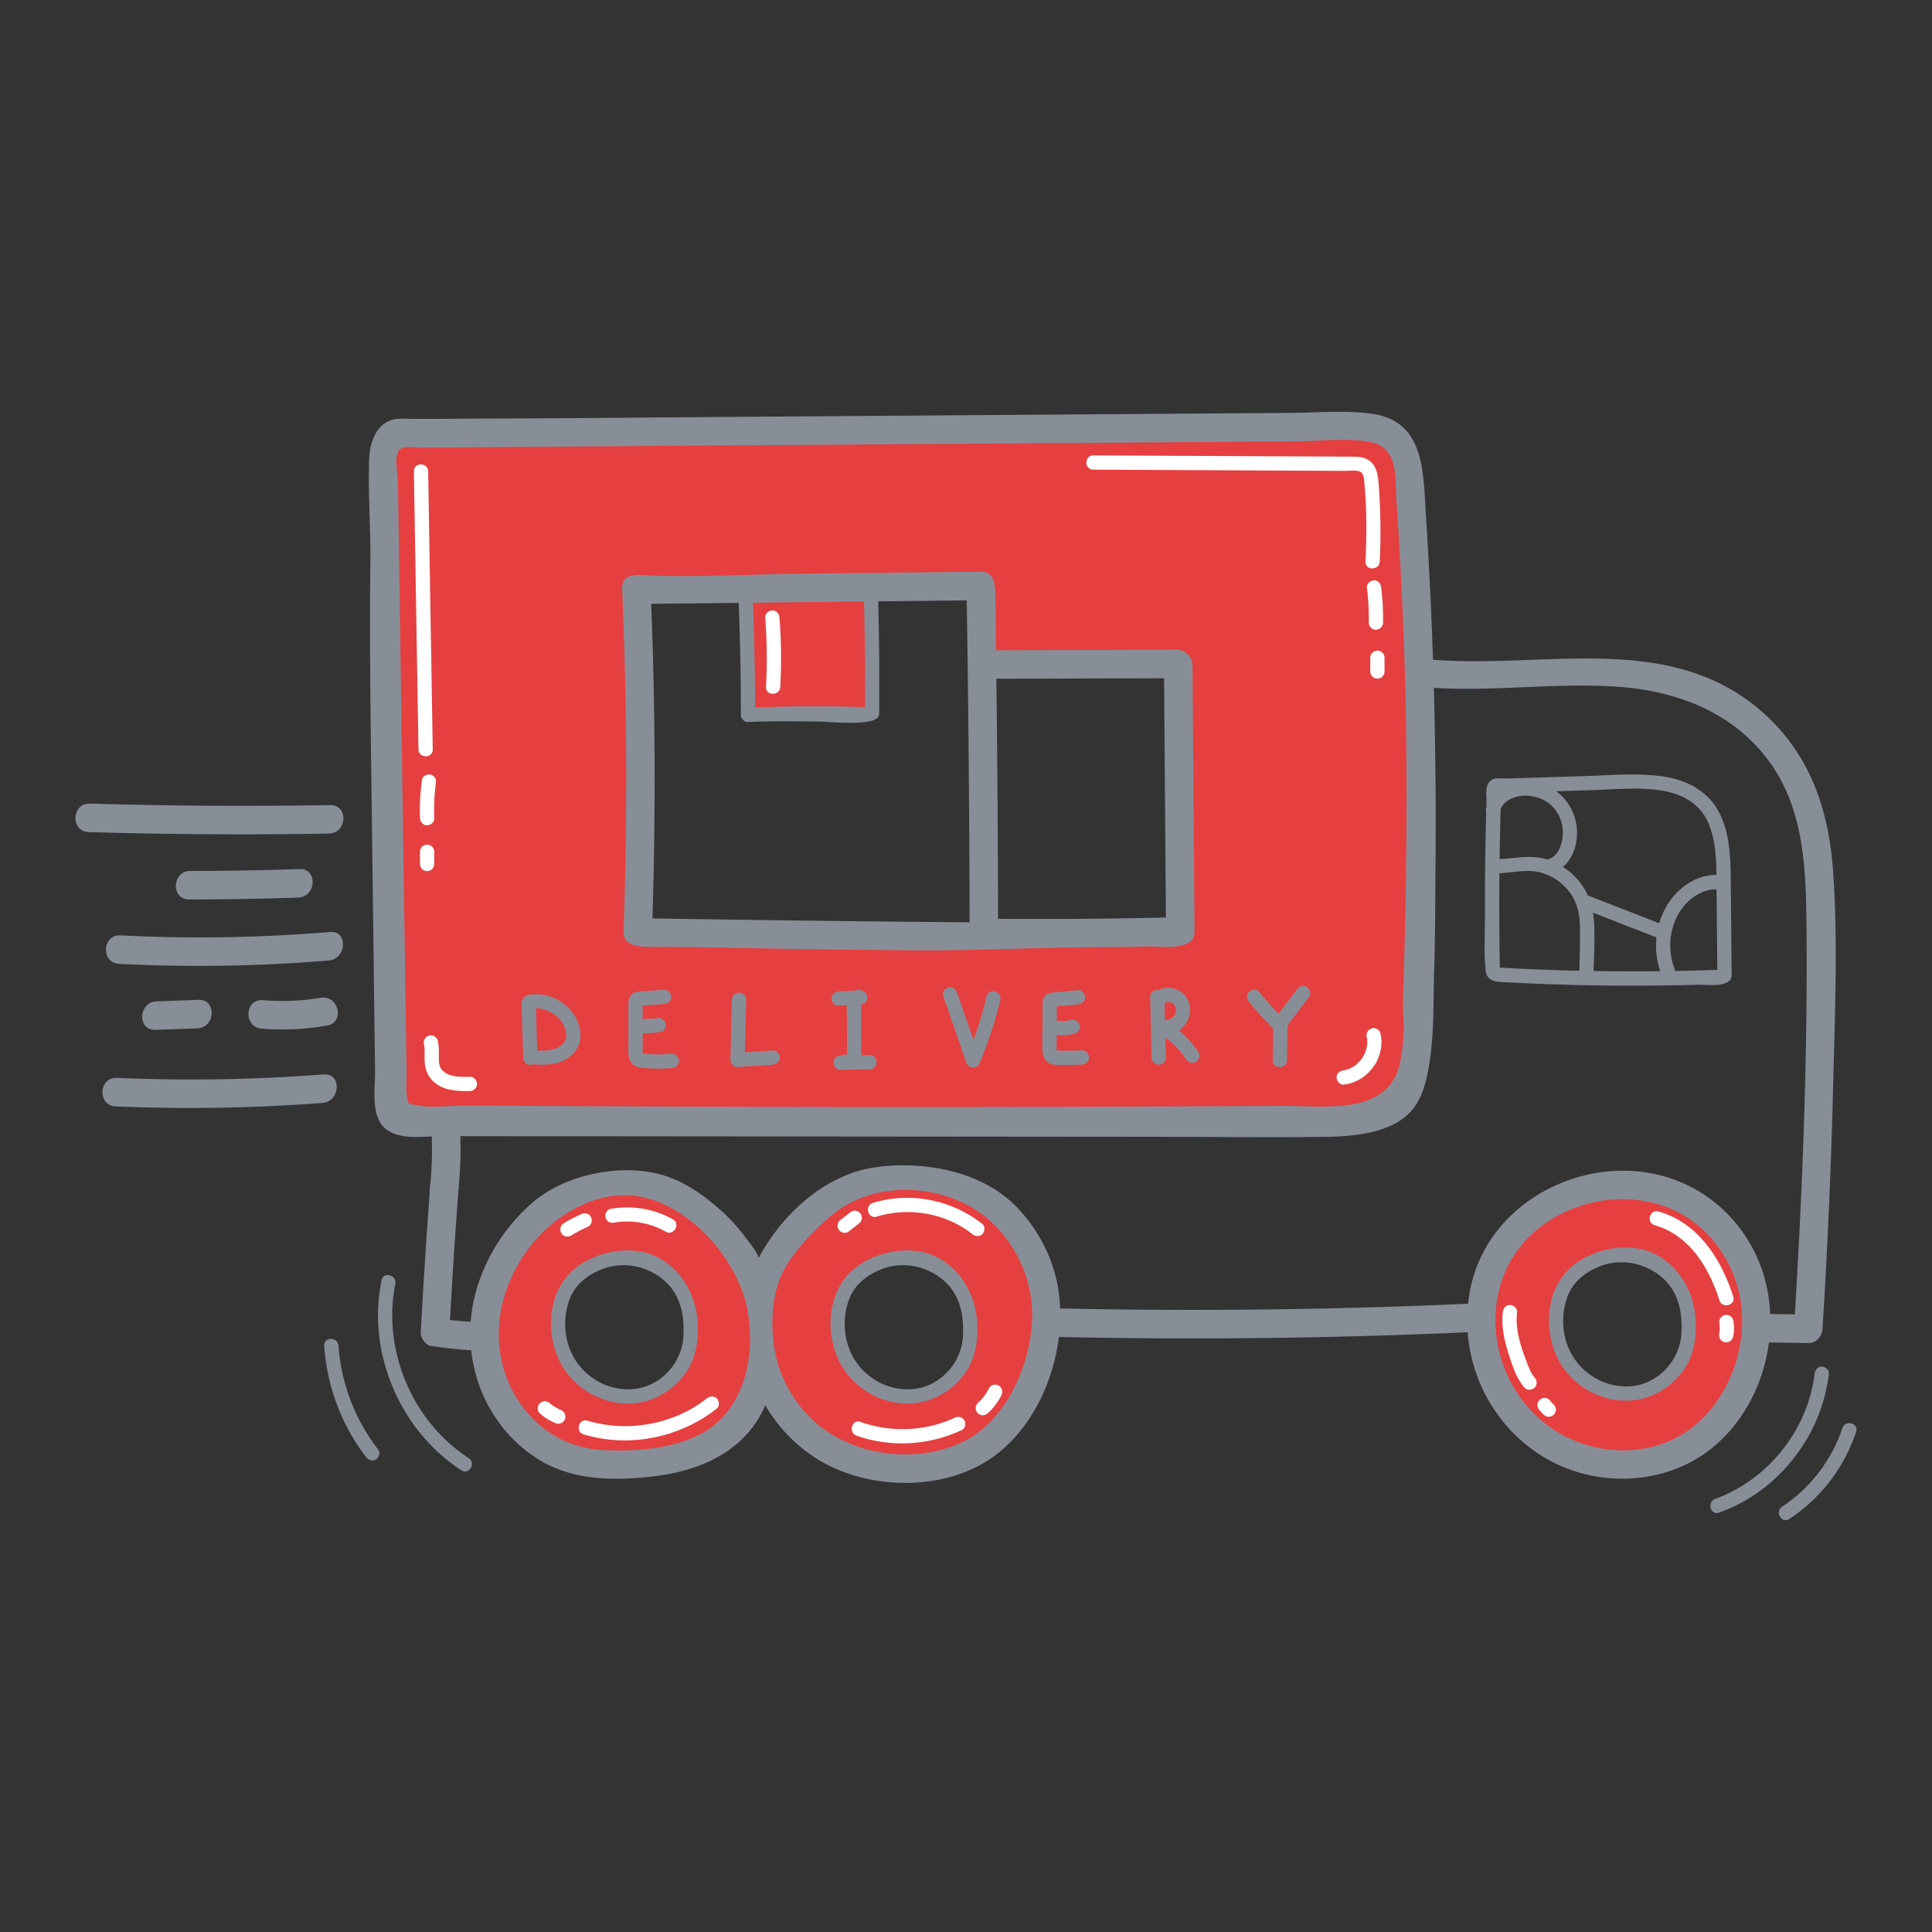
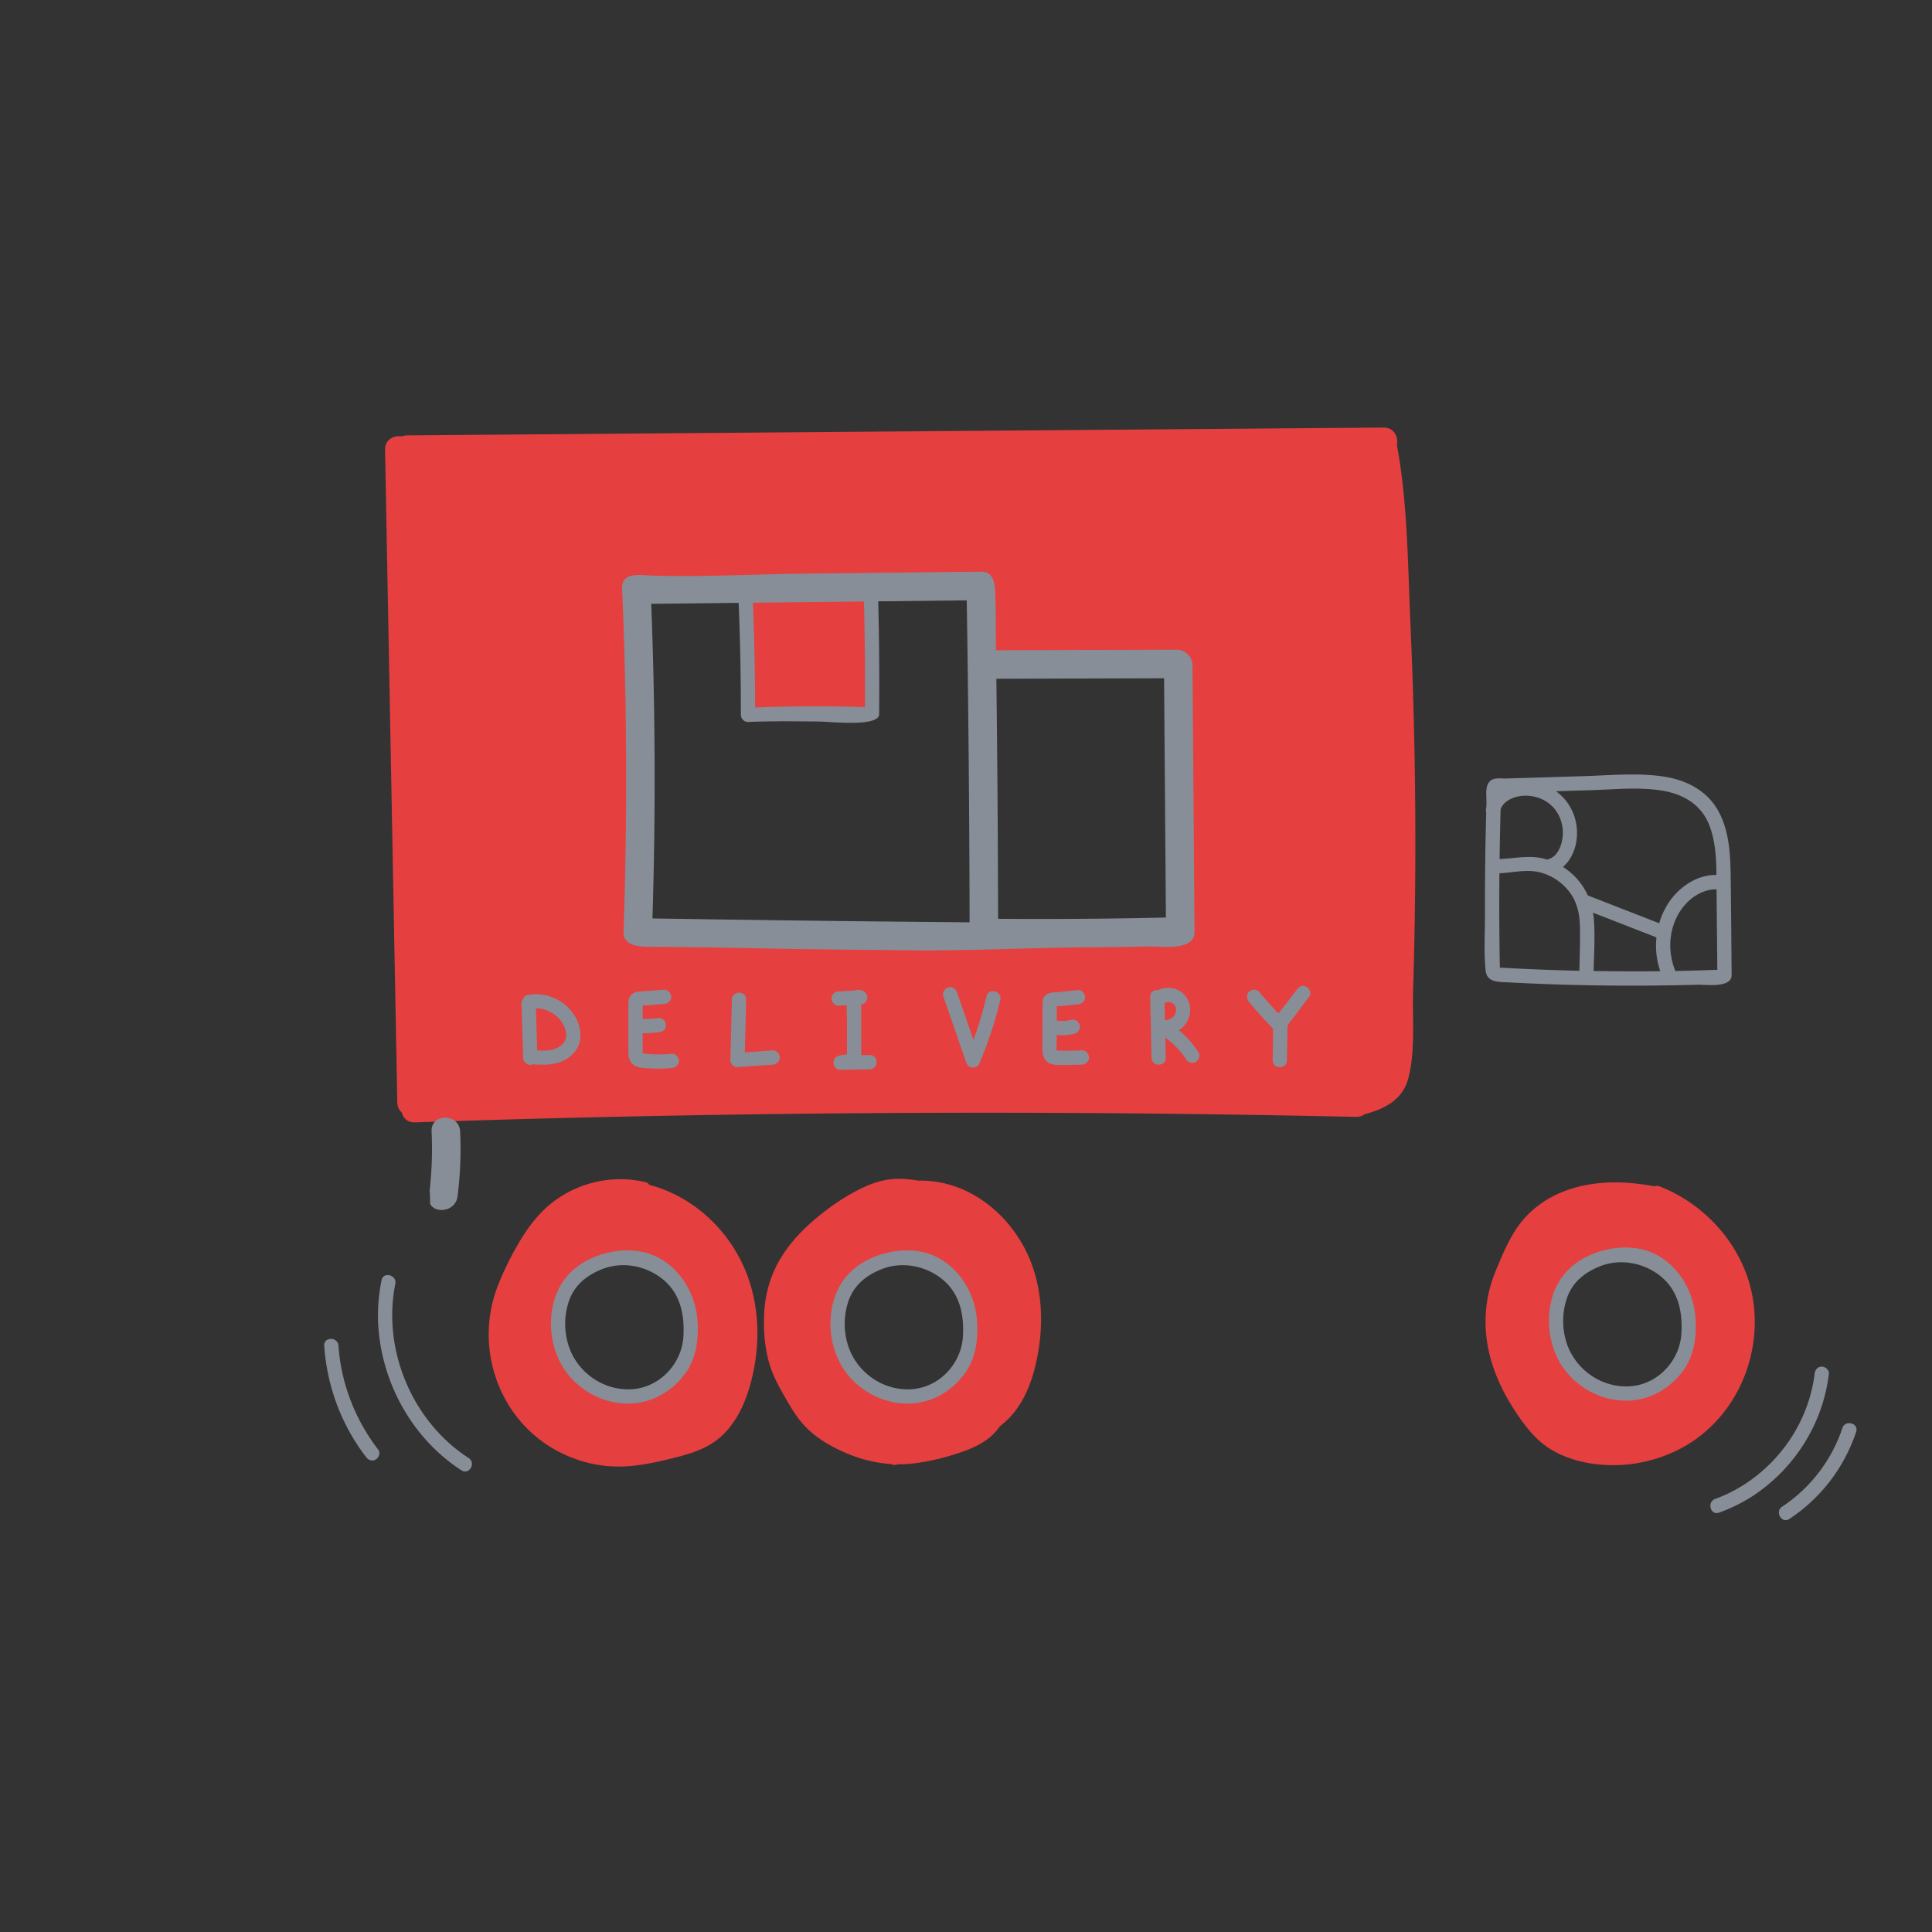
<svg xmlns="http://www.w3.org/2000/svg" width="512" height="512" x="0" y="0" viewBox="0 0 512 512" style="enable-background:new 0 0 512 512" xml:space="preserve" fill-rule="evenodd" class="">
  <rect x="0" y="0" width="512" height="512" fill="#333333" stroke="none" />
  <g>
    <g fill-rule="nonzero">
      <path d="M397.36 231.415c3.584-.143 7.206-1.118 10.743-.232 2.957.74 5.586 2.468 7.522 4.815.82.993 1.438 2.064 1.901 3.189.03.116.072.226.125.332.701 1.847 1 3.836 1.049 5.892.092 3.945-.07 7.908-.146 11.854-7.03-.16-14.057-.438-21.078-.835a895.28 895.28 0 0 1-.116-25.015zm23.424 5.879a17.304 17.304 0 0 0-2.486-3.968 17.729 17.729 0 0 0-4.091-3.576c1.94-1.674 3.139-4.232 3.536-6.749.828-5.248-1.266-10.327-5.367-13.313l9.197-.278c6.197-.188 12.707-.894 18.865.107 5.538.902 10.331 3.605 12.483 9.018 1.675 4.211 1.911 8.811 1.96 13.34-5.531-.107-10.625 3.691-13.305 8.371a20.396 20.396 0 0 0-1.865 4.426l-18.927-7.378zm1.626 6.613a21.507 21.507 0 0 0-.252-2.043l16.82 6.558c-.311 3.014.015 6.094 1.012 8.959a615.03 615.03 0 0 1-17.658-.06c.097-4.453.391-8.979.078-13.414zm22.244-1.422c2.078-3.801 5.859-6.814 10.251-6.813l.001.06.204 21.28c-3.715.135-7.431.242-11.147.312-.013-.046-.016-.092-.034-.138-1.889-4.74-1.743-10.185.725-14.701zm-47.243-14.837c.058-4.399.151-8.798.268-13.195.828-2.197 3.384-3.325 5.644-3.541 2.723-.261 5.63.579 7.678 2.425 2.13 1.92 3.219 4.709 3.167 7.558-.044 2.453-1.093 5.946-3.712 6.762a2.053 2.053 0 0 0-.392.166c-.265-.084-.527-.173-.796-.244-3.971-1.041-7.872-.058-11.857.069zm-3.708 29.52c.335 3.297 3.517 3.037 6.129 3.175a610.932 610.932 0 0 0 36.739.853c4.462-.03 8.925-.107 13.387-.233 2.097-.059 8.977.961 8.945-2.591-.085-8.728-.137-17.455-.254-26.183-.079-5.941-.408-12.333-3.467-17.599-3.182-5.476-8.879-8.089-14.956-8.891-6.761-.892-13.745-.217-20.534-.011l-13.664.414-6.832.207c-1.417.044-3.349-.373-4.434.81-.428.467-.659 1.045-.777 1.672-.237 1.261-.022 2.72-.056 3.87-.012.399-.02.798-.031 1.197-.029.132-.061.261-.083.395-.058.353-.04.704.046 1.028a894.134 894.134 0 0 0-.329 27.059c.017 4.877-.322 9.977.171 14.828z" fill="#888E97" opacity="1" data-original="#000000" class="" />
-       <path fill="#E63F3F" d="M427.694 332.902a5.12 5.12 0 0 1 .616-.053c1.051-.582 2.316-.861 3.752-.643 10.21 1.547 16.078 10.313 15.554 20.293-.495 9.456-7.388 17.275-17.333 16.821-8.474-.389-15.842-7.094-17.488-15.338-2-10.021 4.78-19.572 14.899-21.08zm-32.155 28.842c1.226 3.773 2.964 7.386 5.061 10.751 2.079 3.336 4.471 6.776 7.421 9.401 5.491 4.889 13.643 6.62 20.826 6.365 7.121-.254 14.237-2.497 20.114-6.551 11.782-8.126 17.735-22.887 15.667-36.947-2.02-13.722-12.127-25.474-24.939-30.402-.371-.142-.765-.11-1.124.032a73.717 73.717 0 0 0-5.686-.808c-7.888-.77-16.174.221-23.042 4.416-3.165 1.931-5.881 4.484-7.942 7.568-2.326 3.484-3.981 7.506-5.572 11.366-3.284 7.957-3.44 16.633-.784 24.809zM222.887 346.585c1.27-4.992 5.53-10.789 10.993-11.917.6-.51 1.366-.91 2.324-1.135 3.989-.936 8.383-.312 12.022 1.632 2.344 1.251 3.942 3.119 5.325 5.197 8.679 8.83 2.281 25.98-9.149 28.65-13.621 3.182-24.888-9.172-21.515-22.427zm-17.927 17.756c1.032 2.423 2.359 4.706 3.677 6.983 1.33 2.299 2.759 4.576 4.582 6.523 3.419 3.649 8.117 6.181 12.752 7.927a35.345 35.345 0 0 0 10.135 2.209 1.86 1.86 0 0 0 1.321.202c.21-.041.417-.091.628-.135.99.004 1.979-.025 2.962-.118 4.966-.47 10.096-1.756 14.779-3.481 3.56-1.312 7.044-3.246 9.144-6.446 5.721-4.297 8.422-10.934 9.854-17.892 1.56-7.58 1.56-15.595-.689-23.041-3.996-13.234-15.931-24.239-30.233-24.2-.123 0-.234.017-.344.035-2.114-.351-4.248-.595-6.383-.478-3.048.167-5.915 1.08-8.654 2.391-4.822 2.307-9.386 5.534-13.396 9.052-3.38 2.967-6.433 6.42-8.659 10.344-2.448 4.315-3.71 9.077-3.932 14.023-.242 5.39.327 11.109 2.456 16.102zM155.546 335.842c1.478-.993 2.982-1.603 4.435-1.86.807-.665 1.824-1.14 3.06-1.292 10.963-1.361 19.866 7.949 20.389 18.529.617 12.478-12.03 22.269-23.93 17.388-12.912-5.295-15.816-24.794-3.954-32.765zm-12.011 46.035c5.922 4.385 13.341 6.856 20.717 6.774 4.532-.049 9.013-.987 13.397-2.056 3.81-.93 7.728-1.968 11.068-4.099 6.715-4.284 9.755-12.557 11.151-20.056 1.463-7.863 1.098-16.143-1.557-23.721-4.181-11.938-14.088-21.534-26.235-24.717-.215-.345-.566-.621-1.091-.741a29.677 29.677 0 0 0-5.63-.751c-7.476-.253-15.005 2.473-20.551 7.491-2.972 2.691-5.352 6.012-7.366 9.459-2.129 3.642-4.04 7.476-5.557 11.412-5.637 14.624-.995 31.642 11.654 41.005z" opacity="1" data-original="#ff9900" class="" />
-       <path d="M443.715 381.262c-11.949 5.912-26.862 3.06-36.457-5.925-10.398-9.736-14.057-25.74-8.101-38.865 8.366-18.441 35.083-24.883 50.782-11.747 5.868 4.91 9.888 11.897 11.238 19.424 2.512 14.007-4.408 30.655-17.462 37.113zm-188.96 1.028c-12.552 5.735-29.034 3.506-39.211-5.838-3.628-3.33-6.445-7.507-8.348-12.04-.646-1.54-1.174-3.257-1.577-5.081-1.582-7.176-1.202-15.973 1.703-21.918 2.832-5.793 8.269-11.243 13.134-15.391 11.474-9.787 30.955-8.37 41.782 1.392 6.317 5.694 10.389 13.656 11.159 22.137 1.202 13.247-6.005 30.966-18.642 36.739zm-70.404-1.614c-7.334 3.349-16.246 3.993-24.207 3.616-6.779-.321-12.98-2.744-17.96-7.404-9.606-8.987-12.264-22.427-8.096-34.715 3.319-9.784 10.453-18.24 19.842-22.672 11.007-5.195 20.798-2.719 29.943 4.729 6.64 5.408 12.52 14.219 14.143 22.679 2.467 12.854-.983 27.977-13.665 33.767zM485.78 230.788c-1.073-15.263-5.562-29.362-16.761-40.257-25.463-24.769-61.162-12.447-92.518-16.004a451.926 451.926 0 0 0-.471 7.439c17.223 1.708 34.42-1.074 51.693-.037 15.273.918 29.817 5.92 39.738 18.058 10.631 13.009 11.141 29.669 11.286 45.73.311 34.196-1.026 68.468-3.093 102.601l-6.546-.093c-.195-4.677-1.132-9.306-2.882-13.644-3.401-8.434-9.678-15.568-17.726-19.836-22.593-11.986-53.459 1.084-58.786 26.538a42.584 42.584 0 0 0-.655 4.221 1633.6 1633.6 0 0 1-108.117 1.254c-.127-3.383-.629-6.689-1.54-9.806-1.818-6.217-5.105-11.878-9.515-16.612-9.275-9.961-24.877-12.789-37.8-11.014-13.426 1.847-25.005 12.568-31.09 24.179.423-.809-3.466-5.614-4.106-6.448a46.32 46.32 0 0 0-5.636-6.085c-4.12-3.739-8.837-7.176-14.099-9.07-11.061-3.981-26.716-1.032-35.648 6.482-8.223 6.919-14.236 16.892-16.201 27.484a41.522 41.522 0 0 0-.574 4.416 101.363 101.363 0 0 1-5.479-.48 1781.82 1781.82 0 0 1 2.315-35.553 487.501 487.501 0 0 0-7.556-.052 1782.085 1782.085 0 0 0-2.499 38.86c-.081 1.504 1.228 3.411 2.774 3.643 3.516.531 7.033.919 10.576 1.14 1.261 11.493 7.354 22.18 17.443 28.663 7.767 4.99 16.791 5.796 25.808 5.218 9.035-.578 18.286-2.393 25.685-7.913 4.191-3.126 7.125-6.985 9.007-11.407 3.194 5.487 7.639 10.279 13.182 13.88 13.713 8.909 35.059 9.283 48.243-.963 9.091-7.067 14.928-19.002 16.382-31.011 36.114.782 72.24.372 108.326-1.243.97 13.123 8.012 25.381 19.475 32.653 13.801 8.755 32.952 8.302 45.652-2.272 8.241-6.863 13.354-17.049 14.717-27.669l10.422.148c2.15.029 3.654-1.763 3.778-3.779a1732.515 1732.515 0 0 0 2.844-65.33c.452-18.606 1.258-37.445-.048-56.029z" fill="#888E97" opacity="1" data-original="#000000" class="" />
+       <path fill="#E63F3F" d="M427.694 332.902a5.12 5.12 0 0 1 .616-.053c1.051-.582 2.316-.861 3.752-.643 10.21 1.547 16.078 10.313 15.554 20.293-.495 9.456-7.388 17.275-17.333 16.821-8.474-.389-15.842-7.094-17.488-15.338-2-10.021 4.78-19.572 14.899-21.08zm-32.155 28.842c1.226 3.773 2.964 7.386 5.061 10.751 2.079 3.336 4.471 6.776 7.421 9.401 5.491 4.889 13.643 6.62 20.826 6.365 7.121-.254 14.237-2.497 20.114-6.551 11.782-8.126 17.735-22.887 15.667-36.947-2.02-13.722-12.127-25.474-24.939-30.402-.371-.142-.765-.11-1.124.032a73.717 73.717 0 0 0-5.686-.808c-7.888-.77-16.174.221-23.042 4.416-3.165 1.931-5.881 4.484-7.942 7.568-2.326 3.484-3.981 7.506-5.572 11.366-3.284 7.957-3.44 16.633-.784 24.809zM222.887 346.585c1.27-4.992 5.53-10.789 10.993-11.917.6-.51 1.366-.91 2.324-1.135 3.989-.936 8.383-.312 12.022 1.632 2.344 1.251 3.942 3.119 5.325 5.197 8.679 8.83 2.281 25.98-9.149 28.65-13.621 3.182-24.888-9.172-21.515-22.427m-17.927 17.756c1.032 2.423 2.359 4.706 3.677 6.983 1.33 2.299 2.759 4.576 4.582 6.523 3.419 3.649 8.117 6.181 12.752 7.927a35.345 35.345 0 0 0 10.135 2.209 1.86 1.86 0 0 0 1.321.202c.21-.041.417-.091.628-.135.99.004 1.979-.025 2.962-.118 4.966-.47 10.096-1.756 14.779-3.481 3.56-1.312 7.044-3.246 9.144-6.446 5.721-4.297 8.422-10.934 9.854-17.892 1.56-7.58 1.56-15.595-.689-23.041-3.996-13.234-15.931-24.239-30.233-24.2-.123 0-.234.017-.344.035-2.114-.351-4.248-.595-6.383-.478-3.048.167-5.915 1.08-8.654 2.391-4.822 2.307-9.386 5.534-13.396 9.052-3.38 2.967-6.433 6.42-8.659 10.344-2.448 4.315-3.71 9.077-3.932 14.023-.242 5.39.327 11.109 2.456 16.102zM155.546 335.842c1.478-.993 2.982-1.603 4.435-1.86.807-.665 1.824-1.14 3.06-1.292 10.963-1.361 19.866 7.949 20.389 18.529.617 12.478-12.03 22.269-23.93 17.388-12.912-5.295-15.816-24.794-3.954-32.765zm-12.011 46.035c5.922 4.385 13.341 6.856 20.717 6.774 4.532-.049 9.013-.987 13.397-2.056 3.81-.93 7.728-1.968 11.068-4.099 6.715-4.284 9.755-12.557 11.151-20.056 1.463-7.863 1.098-16.143-1.557-23.721-4.181-11.938-14.088-21.534-26.235-24.717-.215-.345-.566-.621-1.091-.741a29.677 29.677 0 0 0-5.63-.751c-7.476-.253-15.005 2.473-20.551 7.491-2.972 2.691-5.352 6.012-7.366 9.459-2.129 3.642-4.04 7.476-5.557 11.412-5.637 14.624-.995 31.642 11.654 41.005z" opacity="1" data-original="#ff9900" class="" />
      <path d="M415.193 344.189c1.386-4.214 4.557-6.859 8.581-8.518a15.342 15.342 0 0 1 2.565-.801c5.071-1.107 10.543.424 14.382 3.896 4.197 3.795 5.177 9.215 4.867 14.605-.414 7.201-6.191 13.47-13.515 14-7.609.55-14.709-4.442-16.963-11.687a18.877 18.877 0 0 1 .083-11.495zm-2.441 15.718c4.033 8.278 14.054 13.152 23.019 10.612 4.196-1.188 7.852-3.868 10.376-7.405 2.909-4.076 3.509-9.027 3.174-13.911-.599-8.721-6.704-17.174-15.751-18.411-4.849-.662-9.945.424-14.182 2.845-4.627 2.646-7.501 6.847-8.491 12.077-.909 4.805-.29 9.791 1.855 14.193zM224.792 344.963c1.386-4.214 4.558-6.859 8.582-8.518a15.313 15.313 0 0 1 2.565-.801c5.071-1.107 10.542.424 14.381 3.896 4.198 3.795 5.177 9.216 4.867 14.605-.413 7.201-6.19 13.471-13.514 14-7.609.55-14.71-4.442-16.963-11.687a18.885 18.885 0 0 1 .082-11.495zm-2.441 15.717c4.034 8.279 14.055 13.153 23.019 10.613 4.196-1.189 7.852-3.868 10.378-7.405 2.908-4.076 3.508-9.027 3.172-13.911-.599-8.72-6.704-17.174-15.75-18.41-4.849-.663-9.945.423-14.182 2.844-4.628 2.646-7.502 6.847-8.491 12.077-.91 4.805-.29 9.791 1.854 14.192zM150.717 344.963c1.386-4.214 4.557-6.859 8.581-8.518a15.342 15.342 0 0 1 2.565-.801c5.072-1.107 10.542.424 14.382 3.896 4.197 3.795 5.177 9.216 4.867 14.605-.414 7.201-6.191 13.471-13.515 14-7.609.55-14.709-4.442-16.962-11.687a18.87 18.87 0 0 1 .082-11.495zm-2.441 15.717c4.033 8.279 14.055 13.153 23.018 10.613 4.198-1.189 7.854-3.868 10.378-7.405 2.909-4.076 3.507-9.027 3.172-13.911-.599-8.72-6.703-17.174-15.75-18.41-4.849-.663-9.945.423-14.182 2.844-4.628 2.646-7.502 6.847-8.491 12.077-.909 4.805-.29 9.791 1.855 14.192zM454.563 397.22c10.816-3.91 19.729-12.853 23.887-23.553 1.197-3.081 2.055-6.321 2.438-9.608.118-1.013.784-1.889 1.889-1.889.93 0 2.009.869 1.89 1.889-1.496 12.853-8.727 24.549-19.38 31.861-3.012 2.067-6.287 3.703-9.72 4.942-2.291.829-3.278-2.822-1.004-3.642zM472.291 399.279c7.457-4.922 13.144-12.346 15.959-20.825.762-2.297 4.413-1.313 3.644 1.006a44.506 44.506 0 0 1-17.696 23.081c-2.035 1.344-3.929-1.928-1.907-3.262zM101.118 339.262c.483-2.382 4.125-1.374 3.643 1.004-2.731 13.481 1.494 28.083 10.523 38.383 2.608 2.978 5.586 5.59 8.91 7.742 2.034 1.317.142 4.589-1.907 3.263-12.734-8.243-20.837-22.567-21.99-37.627-.327-4.272-.03-8.568.821-12.765zM89.701 356.638c.687 10.018 4.438 19.623 10.56 27.566.623.809.124 2.116-.678 2.585-.975.57-1.96.133-2.585-.678-6.533-8.475-10.345-18.811-11.076-29.473-.166-2.426 3.614-2.417 3.779 0z" fill="#888E97" opacity="1" data-original="#000000" class="" />
-       <path fill="#FFFFFF" d="M439.523 321.062c10.515 2.96 16.663 12.678 19.794 22.537.738 2.323-2.909 3.318-3.644 1.006-2.723-8.576-7.962-17.31-17.155-19.899-2.338-.657-1.344-4.304 1.005-3.644zM455.637 353.335c.018-.088.03-.176.045-.264a9.515 9.515 0 0 0 0-2.212v-.007a1.43 1.43 0 0 1-.034-.753 1.42 1.42 0 0 1 .224-.703c.23-.392.678-.765 1.129-.868.484-.111 1.027-.087 1.456.19.391.252.785.653.868 1.13.13.742.22 1.494.21 2.247-.01.752-.106 1.508-.254 2.244-.089.446-.487.906-.868 1.13-.405.237-1.002.336-1.456.19-.457-.148-.899-.431-1.129-.868-.248-.468-.295-.936-.191-1.456zM398.258 347.727c.115-1.013.786-1.889 1.89-1.889.932 0 2.005.869 1.889 1.889-.353 3.122.195 6.136 1.115 9.114.453 1.464.981 2.905 1.524 4.337.526 1.385 1.024 2.75 2.013 3.884.671.768.756 1.916 0 2.672-.685.684-1.998.771-2.673 0-2.298-2.632-3.361-6.268-4.402-9.551-1.066-3.363-1.756-6.92-1.356-10.456zM407.508 371.844c.059-.246.171-.46.338-.643.134-.205.31-.368.53-.486l.452-.19a1.9 1.9 0 0 1 1.004 0l.452.19c.199.118.361.276.503.451.296.381.624.735.984 1.053.185.172.315.375.392.609.118.225.172.467.162.728.01.26-.044.503-.162.728a1.42 1.42 0 0 1-.392.608l-.382.296a1.867 1.867 0 0 1-.953.257l-.503-.068a1.876 1.876 0 0 1-.833-.485c-.534-.472-.979-1.019-1.401-1.592a1.392 1.392 0 0 1-.225-.703 1.44 1.44 0 0 1 .034-.753zM231.341 318.779c9.932-3.037 20.878-.819 28.994 5.585.802.633.662 2.011 0 2.672-.792.793-1.869.635-2.673 0-7.049-5.562-16.774-7.225-25.317-4.613-2.33.712-3.326-2.933-1.004-3.644zM222.02 324.31c.089-.319.252-.598.486-.833.889-.689 1.777-1.38 2.666-2.068.172-.184.374-.315.608-.39.226-.118.469-.173.729-.164.26-.009.502.046.727.164.234.075.438.206.609.39.33.36.575.833.553 1.336l-.068.502c-.09.32-.251.598-.485.834l-2.667 2.067a1.408 1.408 0 0 1-.609.392 1.408 1.408 0 0 1-.727.162 1.41 1.41 0 0 1-.728-.162 1.405 1.405 0 0 1-.608-.392c-.33-.36-.576-.833-.553-1.336l.067-.502zM259.129 371.831a14.943 14.943 0 0 0 1.575-1.695c.528-.709 1-1.458 1.396-2.249.203-.407.701-.751 1.128-.869.452-.125 1.055-.068 1.457.191.403.261.758.648.867 1.13.118.514.047.982-.19 1.456a16.335 16.335 0 0 1-3.56 4.708c-.369.337-.829.554-1.337.554-.463 0-1.016-.206-1.336-.554-.33-.36-.575-.833-.553-1.336.023-.488.182-.996.553-1.336zM228.018 376.825c8.095 2.851 17.147 2.54 24.953-1.095.925-.431 2.037-.26 2.586.679.478.817.251 2.152-.678 2.584-8.707 4.055-18.779 4.676-27.866 1.475-2.278-.801-1.298-4.453 1.005-3.643zM149.416 324.183a39.448 39.448 0 0 1 4.565-2.4c.479-.213.928-.335 1.455-.19.439.121.913.459 1.129.868.232.439.349.97.191 1.456-.142.439-.429.933-.868 1.129a39.448 39.448 0 0 0-4.565 2.4c-.844.517-2.115.212-2.585-.678-.487-.921-.223-2.034.678-2.585zM161.797 320.37c5.676-1.003 11.504-.065 16.533 2.779 2.117 1.198.214 4.464-1.907 3.263-4.096-2.318-8.974-3.219-13.622-2.399-1.004.178-2.036-.27-2.324-1.319-.251-.912.31-2.146 1.32-2.324zM155.696 376.494c10.677 3.192 22.802 1.04 31.594-5.882.802-.631 1.89-.781 2.672 0 .656.656.806 2.038 0 2.673-9.864 7.764-23.2 10.461-35.271 6.853-2.325-.696-1.334-4.343 1.005-3.644zM143.055 371.887c.36-.33.833-.575 1.337-.552.52.023.941.211 1.335.552.104.092.214.177.322.265.793.594 1.65 1.096 2.558 1.495.176.065.339.15.479.277.206.134.367.31.486.53.237.406.338 1.002.191 1.456-.148.457-.432.899-.868 1.129-.419.221-.998.379-1.457.191-.8-.327-1.579-.682-2.316-1.135a15.944 15.944 0 0 1-2.067-1.535c-.351-.304-.553-.886-.553-1.336 0-.464.205-1.017.553-1.337z" opacity="1" data-original="#ffffff" class="" />
      <path fill="#E63F3F" d="M309.153 245.73c-7.041.814-14.111.897-21.185.866-8.232 1.655-16.906 1.263-25.277 1.379-12.785.177-25.421 1.588-38.119-.261-5.941.731-12.349-.132-17.942-.591-11.3-.93-22.59-.18-33.92-.179-2.064.001-3.805-1.749-3.806-3.806-.022-21.596-.779-43.219.809-64.78a3.984 3.984 0 0 1 .494-1.672 230.888 230.888 0 0 0-1.572-14.726c-.36-2.544 1.534-4.304 3.494-4.688.101-.026.208-.044.315-.061l.091-.01c.188-.027.374-.059.58-.06 6.761-.031 13.498-.411 20.244-.811 2.243-.131 3.583 1.86 3.807 3.808 1.087 9.438.855 18.918.815 28.398 3.594-.107 7.372.589 10.646.864 7.388.622 15.667.355 23.138-.87a4.104 4.104 0 0 1-.106-.925v-.744c0-.051.012-.093.014-.142 0-.128.005-.254.007-.382-.008-.095-.021-.187-.021-.287.024-9.062.314-18.111-.81-27.127-.193-1.547.449-2.594 1.434-3.147 1.33-2.028 4.46-2.269 6.045-.706 4.421-.24 9.039-1.321 13.412-.399 2.336.493 3.79 1.732 4.658 3.387.895.531 1.641 1.398 1.768 2.283.675 4.692.997 9.384 1.105 14.075 16.196-1.952 32.411.053 48.667.134 1.558.008 3.382 1.166 3.672 2.796 1.937 10.935.072 21.971.771 32.982.614 9.685 2.368 19.787.039 29.368-.007.027-.019.047-.026.073 1.031 2.137-.056 5.592-3.241 5.961zm65.336 16.623c.492-16.131.682-32.273.562-48.411-.118-16.14-.539-32.276-1.265-48.4-.707-15.727-.706-32.085-3.593-47.603.444-2.136-.729-4.653-3.549-4.631l-201.115 1.609-57.597.462a3.832 3.832 0 0 0-1.42.278c-2.112-.374-4.522.814-4.47 3.579l3.245 172.894c.023 1.185.493 2.077 1.185 2.685.364 1.474 1.523 2.694 3.507 2.626a4458.784 4458.784 0 0 1 194.063-2.342c18.44.18 36.878.48 55.314.886.935.021 1.687-.246 2.263-.684 5.252-1.434 10.013-3.73 11.56-9.411 1.973-7.241 1.082-16.072 1.31-23.537z" opacity="1" data-original="#ff9900" class="" />
-       <path d="M339.674 293.065a16882.017 16882.017 0 0 1-216.075-.101c-4.067-.029-9.196.785-13.152-.096-2.384-.531-2.157.031-2.603-2.308-.315-1.652-.057-3.928-.082-5.612l-.355-24.314-.713-48.631-.711-48.629-.355-24.316-.164-11.222c-.038-2.484-.898-5.519-.05-7.92.732-2.066 4.037-1.271 5.753-1.284 2.628-.017 5.258-.037 7.886-.055l15.775-.113 31.547-.227 63.096-.451 49.213-.353 43.163-.309 21.581-.154c6.384-.047 13.543-1.026 19.842.225 7.396 1.469 6.378 9.344 6.785 15.33a1215.133 1215.133 0 0 1 2.43 52.153c.32 17.55.327 35.105.03 52.655-.155 9.123-.393 18.244-.71 27.365-.066 1.889.088 4.322.232 6.961-.104 3.337-.348 6.662-1.006 9.853-2.968 14.374-20.248 11.488-31.357 11.553zm38.188-156.803c-.723-11.134-.252-24.728-14.422-26.635-6.851-.92-14.055-.258-20.95-.209l-23.458.168-63.133.453-63.133.451c-20.826.149-41.652.364-62.479.431-7.985 0-15.975.165-23.96.037-5.958-.096-8.301 5.44-8.494 10.676-.28 7.642.207 15.388.319 23.036l.029 1.95c-.333 24.469.099 48.901.407 73.404l.534 42.466.27 21.472c.057 4.596-1.233 11.799 2.769 15.165 3.76 3.166 10.414 1.958 14.914 1.962l21.157.02 165.543.152c15.422.013 30.853.182 46.274.037 8.725-.082 20.965-.777 25.732-9.388 1.654-2.989 2.401-6.387 2.961-9.758 1.414-8.489 1.039-16.775 1.328-25.304.295-8.686.265-17.388.345-26.078.3-31.52-.51-63.053-2.553-94.508z" fill="#888E97" opacity="1" data-original="#000000" class="" />
      <path d="M264.507 243.495c-.044-21.206-.2-42.413-.459-63.617l44.445-.133.484 63.408c-14.821.342-29.645.457-44.47.342zm-91.6-.1c.868-27.789.759-55.594-.329-83.375l23.175-.256a716.42 716.42 0 0 1 .585 29.679c-.001.989.867 1.934 1.889 1.89 6.329-.274 12.665-.171 18.997-.119 2.511.021 15.724 1.531 15.757-1.917a848.96 848.96 0 0 0-.246-29.94l23.464-.257c.443 28.441.698 56.883.754 85.326-28.016-.237-56.032-.579-84.046-1.031zm56.05-83.996c.24 9.331.323 18.664.255 27.998-9.7-.319-19.406-.281-29.103.094a716.095 716.095 0 0 0-.579-27.768zm87.066 16.784c-.016-2.035-1.912-4.013-4.063-4.006l-48.014.144c-.061-4.56.001-9.121-.147-13.678-.091-2.803.116-7.185-3.842-7.142l-46.507.511c-9.175.101-18.346.495-27.523.607-4.502.054-9.008.043-13.509-.107-2.829-.094-7.737-.953-7.551 3.43a1184.385 1184.385 0 0 1 .377 91.01c-.121 3.535 3.836 3.95 6.467 3.965 5.069.028 10.138.064 15.206.142 10.271.16 20.54.407 30.812.53 7.948.096 15.897.185 23.845.263 15.211.15 30.763-.677 46.1-.8 5.379-.044 11.121-.093 16.637-.228 3.233-.079 12.293 1.371 12.253-3.862l-.541-70.779zM149.93 275.31c-.216.757-.844 1.509-1.533 1.964-.866.57-1.674.866-2.793 1.032-1.065.157-2.164.127-3.245.051l-.33-11.13c.024 0 .047-.004.071-.003.268 0 .534.02.801.037.092.01.143.016.173.017.106.019.213.036.318.057 1.064.207 1.738.457 2.564.914.982.542 1.528.969 2.299 1.818.38.419.386.429.682.889.145.226.28.457.404.694.031.058.233.502.24.502.389.99.646 2.115.349 3.158zm-2.787-10.688c-2.337-1.068-4.814-1.421-7.345-.93-.603.117-1.045.599-1.251 1.166a1.737 1.737 0 0 0-.335 1.066c.141 4.8.284 9.598.426 14.397.03 1.021.846 1.89 1.889 1.89.259 0 .512-.061.744-.165.021.003.038.009.058.011 2.665.22 5.364.2 7.847-.908 2.129-.951 4.022-2.875 4.488-5.218.933-4.688-2.364-9.408-6.521-11.309zM178.03 279.251c-2.492.242-5.028.253-7.513-.078-.017-.002-.111-.021-.215-.042l.009-.189c-.006-.335-.001-.669-.001-1.004l-.001-3.841v-.272a35.554 35.554 0 0 0 4.277-.26c.52-.064.95-.167 1.337-.553.327-.327.573-.865.552-1.336-.021-.488-.182-.995-.552-1.336-.343-.314-.852-.614-1.337-.553a35.974 35.974 0 0 1-4.278.26l-.001-3.566 1.753-.125c1.307-.096 2.615-.19 3.923-.285 1.017-.073 1.889-.815 1.889-1.889 0-.966-.866-1.963-1.889-1.89l-4.904.356c-1.557.112-3.382-.003-4.208 1.606-.421.818-.343 1.767-.343 2.657l.001 2.339.001 4.847c.001 1.614-.025 3.231.002 4.845.025 1.491.457 2.957 1.939 3.599 1.364.592 3.18.562 4.655.628 1.638.073 3.274.019 4.904-.139 1.016-.098 1.89-.798 1.89-1.89 0-.945-.868-1.987-1.89-1.889zM204.759 278.371l-7.368.513.348-13.989c.06-2.433-3.719-2.432-3.779 0l-.399 16.014c-.023.969.887 1.959 1.89 1.889l9.308-.648c1.018-.071 1.89-.818 1.89-1.89 0-.967-.867-1.96-1.89-1.889zM230.477 279.596c-.743.013-1.486.025-2.229.04l-.009-6.819-.005-4.076c0-.679-.003-1.359-.002-2.038 0-.036.017-.29.025-.519.806-.151 1.464-.745 1.566-1.6.12-1.008-.459-1.701-1.353-2.074a2.434 2.434 0 0 0-1.896.005l-4.323.223c-1.02.054-1.89.831-1.89 1.889 0 .982.866 1.943 1.89 1.89l2.153-.111c-.071 1.339.052 2.731.053 4.034l.012 8.995c-.751.062-1.497.182-2.231.367-2.059.519-1.638 3.75.502 3.711l7.737-.138c2.429-.044 2.437-3.824 0-3.779zM261.435 264.014c-.925 3.92-2.078 7.79-3.457 11.576l-4.35-12.596c-.334-.964-1.295-1.602-2.324-1.319-.937.257-1.654 1.355-1.32 2.324l6.054 17.528c.246.715.794 1.261 1.571 1.353.671.08 1.591-.213 1.882-.902 2.327-5.498 4.217-11.146 5.588-16.959.557-2.365-3.086-3.375-3.644-1.005zM286.708 278.344c-1.847.08-3.694.115-5.541.095-.334-.004-.822-.096-1.168-.041-.042-.517.024-1.462.026-1.722l.013-2.421c1.59.196 3.216.086 4.766-.335.954-.259 1.633-1.355 1.319-2.325-.316-.976-1.301-1.597-2.324-1.319-.372.101-.751.169-1.131.23-.74.077-1.482.077-2.223 0-.131-.02-.258-.053-.388-.079l.012-2.043.007-1.409.001-.302c.697-.078 1.426-.088 2.073-.154l3.523-.358c1.015-.104 1.889-.794 1.889-1.89 0-.942-.867-1.994-1.889-1.889l-4.595.468c-1.457.148-3.526-.02-4.399 1.397-.448.728-.376 1.598-.38 2.416-.004.729-.007 1.46-.012 2.189-.007 1.514-.015 3.025-.024 4.539-.007 1.511-.034 3.026-.023 4.538.009 1.413.32 2.915 1.63 3.704 1.234.745 2.833.588 4.22.59 1.54.003 3.079-.033 4.618-.1 1.02-.045 1.89-.837 1.89-1.89 0-.989-.866-1.933-1.89-1.889zM311.621 267.352c.196 1.805-1.206 2.918-2.896 3.003l-.1-4.518c1.234-.644 2.823-.069 2.996 1.515zm5.968 11.471a26.587 26.587 0 0 0-5.143-5.79c1.996-1.327 3.253-3.679 2.883-6.262-.278-1.935-1.47-3.671-3.283-4.462-1.606-.702-3.521-.743-5.076.094-1.039-.149-2.19.446-2.16 1.799l.356 16.113c.055 2.427 3.834 2.436 3.779 0-.038-1.775-.078-3.549-.118-5.325a22.023 22.023 0 0 1 5.499 5.741c.56.852 1.673 1.211 2.586.677.847-.495 1.24-1.728.677-2.585zM346.289 261.54c-.97-.567-1.967-.137-2.585.679-1.072 1.41-2.141 2.822-3.212 4.232-.534.704-1.154 1.412-1.695 2.163a127.689 127.689 0 0 1-5.123-5.781c-.634-.764-2.026-.704-2.673 0-.745.812-.675 1.857 0 2.671a128.094 128.094 0 0 0 6.303 7.054c.022.023.049.038.07.059-.054 1.007.006 2.042-.01 2.998l-.087 5.381c-.039 2.431 3.74 2.432 3.779 0l.078-4.86.04-2.429c.009-.614-.077-1.336.121-1.93.191-.576.705-1.106 1.068-1.584l1.499-1.975 3.105-4.093c.617-.812.128-2.113-.678-2.585zM121.935 299.837c-.234-4.842-7.792-4.869-7.558 0a97.722 97.722 0 0 1-.535 15.799c.022.138.052.275.059.414.05 1.003.092 2.006.104 3.011 1.405 2.666 6.731 1.986 7.242-1.987a97.937 97.937 0 0 0 .688-17.237z" fill="#888E97" opacity="1" data-original="#000000" class="" />
-       <path fill="#FFFFFF" d="m113.736 141.34-.271-16.427c-.039-2.428-3.819-2.436-3.778 0l.94 57.256.272 16.425c.039 2.43 3.818 2.437 3.779 0-.314-19.085-.629-38.169-.942-57.254zM115.299 206.16c-.23-.392-.679-.767-1.129-.869-.89-.202-2.179.272-2.325 1.32-.468 3.389-.674 6.789-.535 10.21.041.986.84 1.936 1.89 1.889.989-.044 1.933-.832 1.889-1.889a54.177 54.177 0 0 1 .278-8.193c.025-.221.05-.442.078-.663l.035-.284c-.025.188-.022.165.01-.066.072-.526.09-.976-.191-1.455zM114.53 224.392c-.328-.328-.866-.574-1.337-.553-.488.022-.995.182-1.336.553-.339.37-.553.824-.553 1.336v3.24c0 .483.212.994.553 1.335.328.328.866.575 1.336.554.49-.023.996-.183 1.337-.554.339-.37.552-.823.552-1.335v-3.24c0-.484-.21-.994-.552-1.336zM365.398 128.772c-.193-2.646-.47-5.708-3.13-7.066-1.315-.67-2.797-.681-4.239-.689-1.727-.01-3.454-.018-5.18-.026l-40.273-.194-22.842-.112c-2.433-.01-2.436 3.769 0 3.779l38.151.185 19.311.094 9.421.045c1.14.006 2.869-.316 3.914.262.808.445.905 1.634.99 2.456.722 7.045.677 14.242.347 21.308-.114 2.431 3.666 2.425 3.779 0a167.95 167.95 0 0 0-.249-20.042zM366.026 155.694c-.119-.977-.783-1.938-1.889-1.889-.921.041-2.018.839-1.89 1.889a68.4 68.4 0 0 1 .501 9.304c-.014.988.879 1.935 1.89 1.889 1.035-.047 1.874-.83 1.889-1.889a68.56 68.56 0 0 0-.501-9.304zM366.362 172.973c-.328-.328-.865-.574-1.337-.554-.488.023-.995.183-1.335.554-.34.37-.554.824-.554 1.336v3.644c0 .484.211.993.554 1.336.328.327.865.575 1.335.553.49-.022.996-.182 1.337-.553.339-.37.553-.825.553-1.336v-3.644c0-.485-.21-.994-.553-1.336zM365.84 273.857c-.217-.965-1.385-1.624-2.324-1.319-1.013.327-1.552 1.29-1.32 2.324.033.148.06.296.091.445l.01.045.003.048c.023.299.042.597.037.897-.002.24-.026.478-.046.717-.01.069-.027.22-.035.264a9.292 9.292 0 0 1-.345 1.303c-.045.132-.095.26-.144.389-.008.023-.017.041-.028.067a10.252 10.252 0 0 1-.898 1.571c-.039.056-.081.111-.121.167-.03.034-.145.184-.183.227a9.465 9.465 0 0 1-1.289 1.266l-.033.03c-.019.012-.032.019-.062.04-.122.084-.244.171-.371.252-.251.163-.51.313-.776.45-.099.05-.2.096-.301.145a2.782 2.782 0 0 1-.205.084 8.196 8.196 0 0 1-1.224.344c-.102.021-.661.094-.17.035-.977.116-1.938.786-1.889 1.89.042.924.838 2.013 1.889 1.889 3.272-.387 5.996-2.126 7.91-4.788 1.809-2.516 2.503-5.758 1.824-8.782zM124.517 285.357c-.808.016-1.617.03-2.425-.003a16.743 16.743 0 0 1-1.205-.087l-.132-.013-.161-.033a13.4 13.4 0 0 1-.59-.12c-.348-.082-.681-.195-1.02-.304l-.089-.025a.847.847 0 0 0-.074-.04c-.124-.063-.25-.121-.373-.187a7.05 7.05 0 0 1-.429-.25c-.029-.018-.178-.119-.265-.177-.058-.05-.241-.198-.27-.226a5.977 5.977 0 0 1-.347-.347 5.391 5.391 0 0 1-.118-.137 4.633 4.633 0 0 1-.216-.328 4.57 4.57 0 0 1-.181-.347c-.014-.055-.096-.281-.109-.325-.051-.176-.088-.352-.128-.53l-.029-.119-.007-.099c-.033-.37-.05-.737-.054-1.107-.016-1.61.086-3.196-.29-4.78-.228-.961-1.377-1.626-2.324-1.319-1.003.324-1.565 1.293-1.32 2.325a6.096 6.096 0 0 1 .112.542l.006.05c.012.122.022.246.029.369.023.375.027.749.025 1.124-.003.809-.042 1.621.008 2.429.117 1.898.691 3.656 2.037 5.043 2.596 2.678 6.446 2.863 9.939 2.8.988-.019 1.936-.856 1.89-1.889-.046-1.008-.831-1.91-1.89-1.89zM206.568 163.661c-.078-1.018-.812-1.89-1.889-1.89-.961 0-1.968.867-1.89 1.89a141.73 141.73 0 0 1 .215 18.375c-.13 2.43 3.649 2.424 3.779 0a141.73 141.73 0 0 0-.215-18.375z" opacity="1" data-original="#ffffff" class="" />
-       <path d="M87.516 213.352c-21.233.364-42.468.232-63.695-.392-4.857-.143-5.207 7.407-.335 7.55 21.227.624 42.462.756 63.695.392 4.84-.083 5.209-7.634.335-7.55zM79.379 230.305c-9.644.336-19.291.505-28.942.506-4.849.001-5.211 7.552-.335 7.55 9.65 0 19.298-.169 28.942-.506 4.828-.169 5.205-7.72.335-7.55zM87.451 246.987a412.73 412.73 0 0 1-55.546.894c-4.858-.248-5.2 7.301-.337 7.551 18.527.949 37.062.651 55.548-.895 4.779-.4 5.177-7.955.335-7.55zM84.981 264.422c-5.103.868-10.166 1.046-15.324.634-4.851-.387-5.18 7.164-.335 7.55 5.815.465 11.592.164 17.342-.814 4.793-.815 3.107-8.184-1.683-7.37zM52.619 264.973l-11.116.397c-4.828.173-5.205 7.725-.336 7.55l11.117-.397c4.827-.172 5.204-7.725.335-7.55zM85.781 284.737a461.381 461.381 0 0 1-54.815.916c-4.859-.208-5.203 7.342-.336 7.55 18.282.781 36.569.476 54.816-.916 4.788-.365 5.182-7.92.335-7.55z" fill="#888E97" opacity="1" data-original="#000000" class="" />
    </g>
  </g>
</svg>